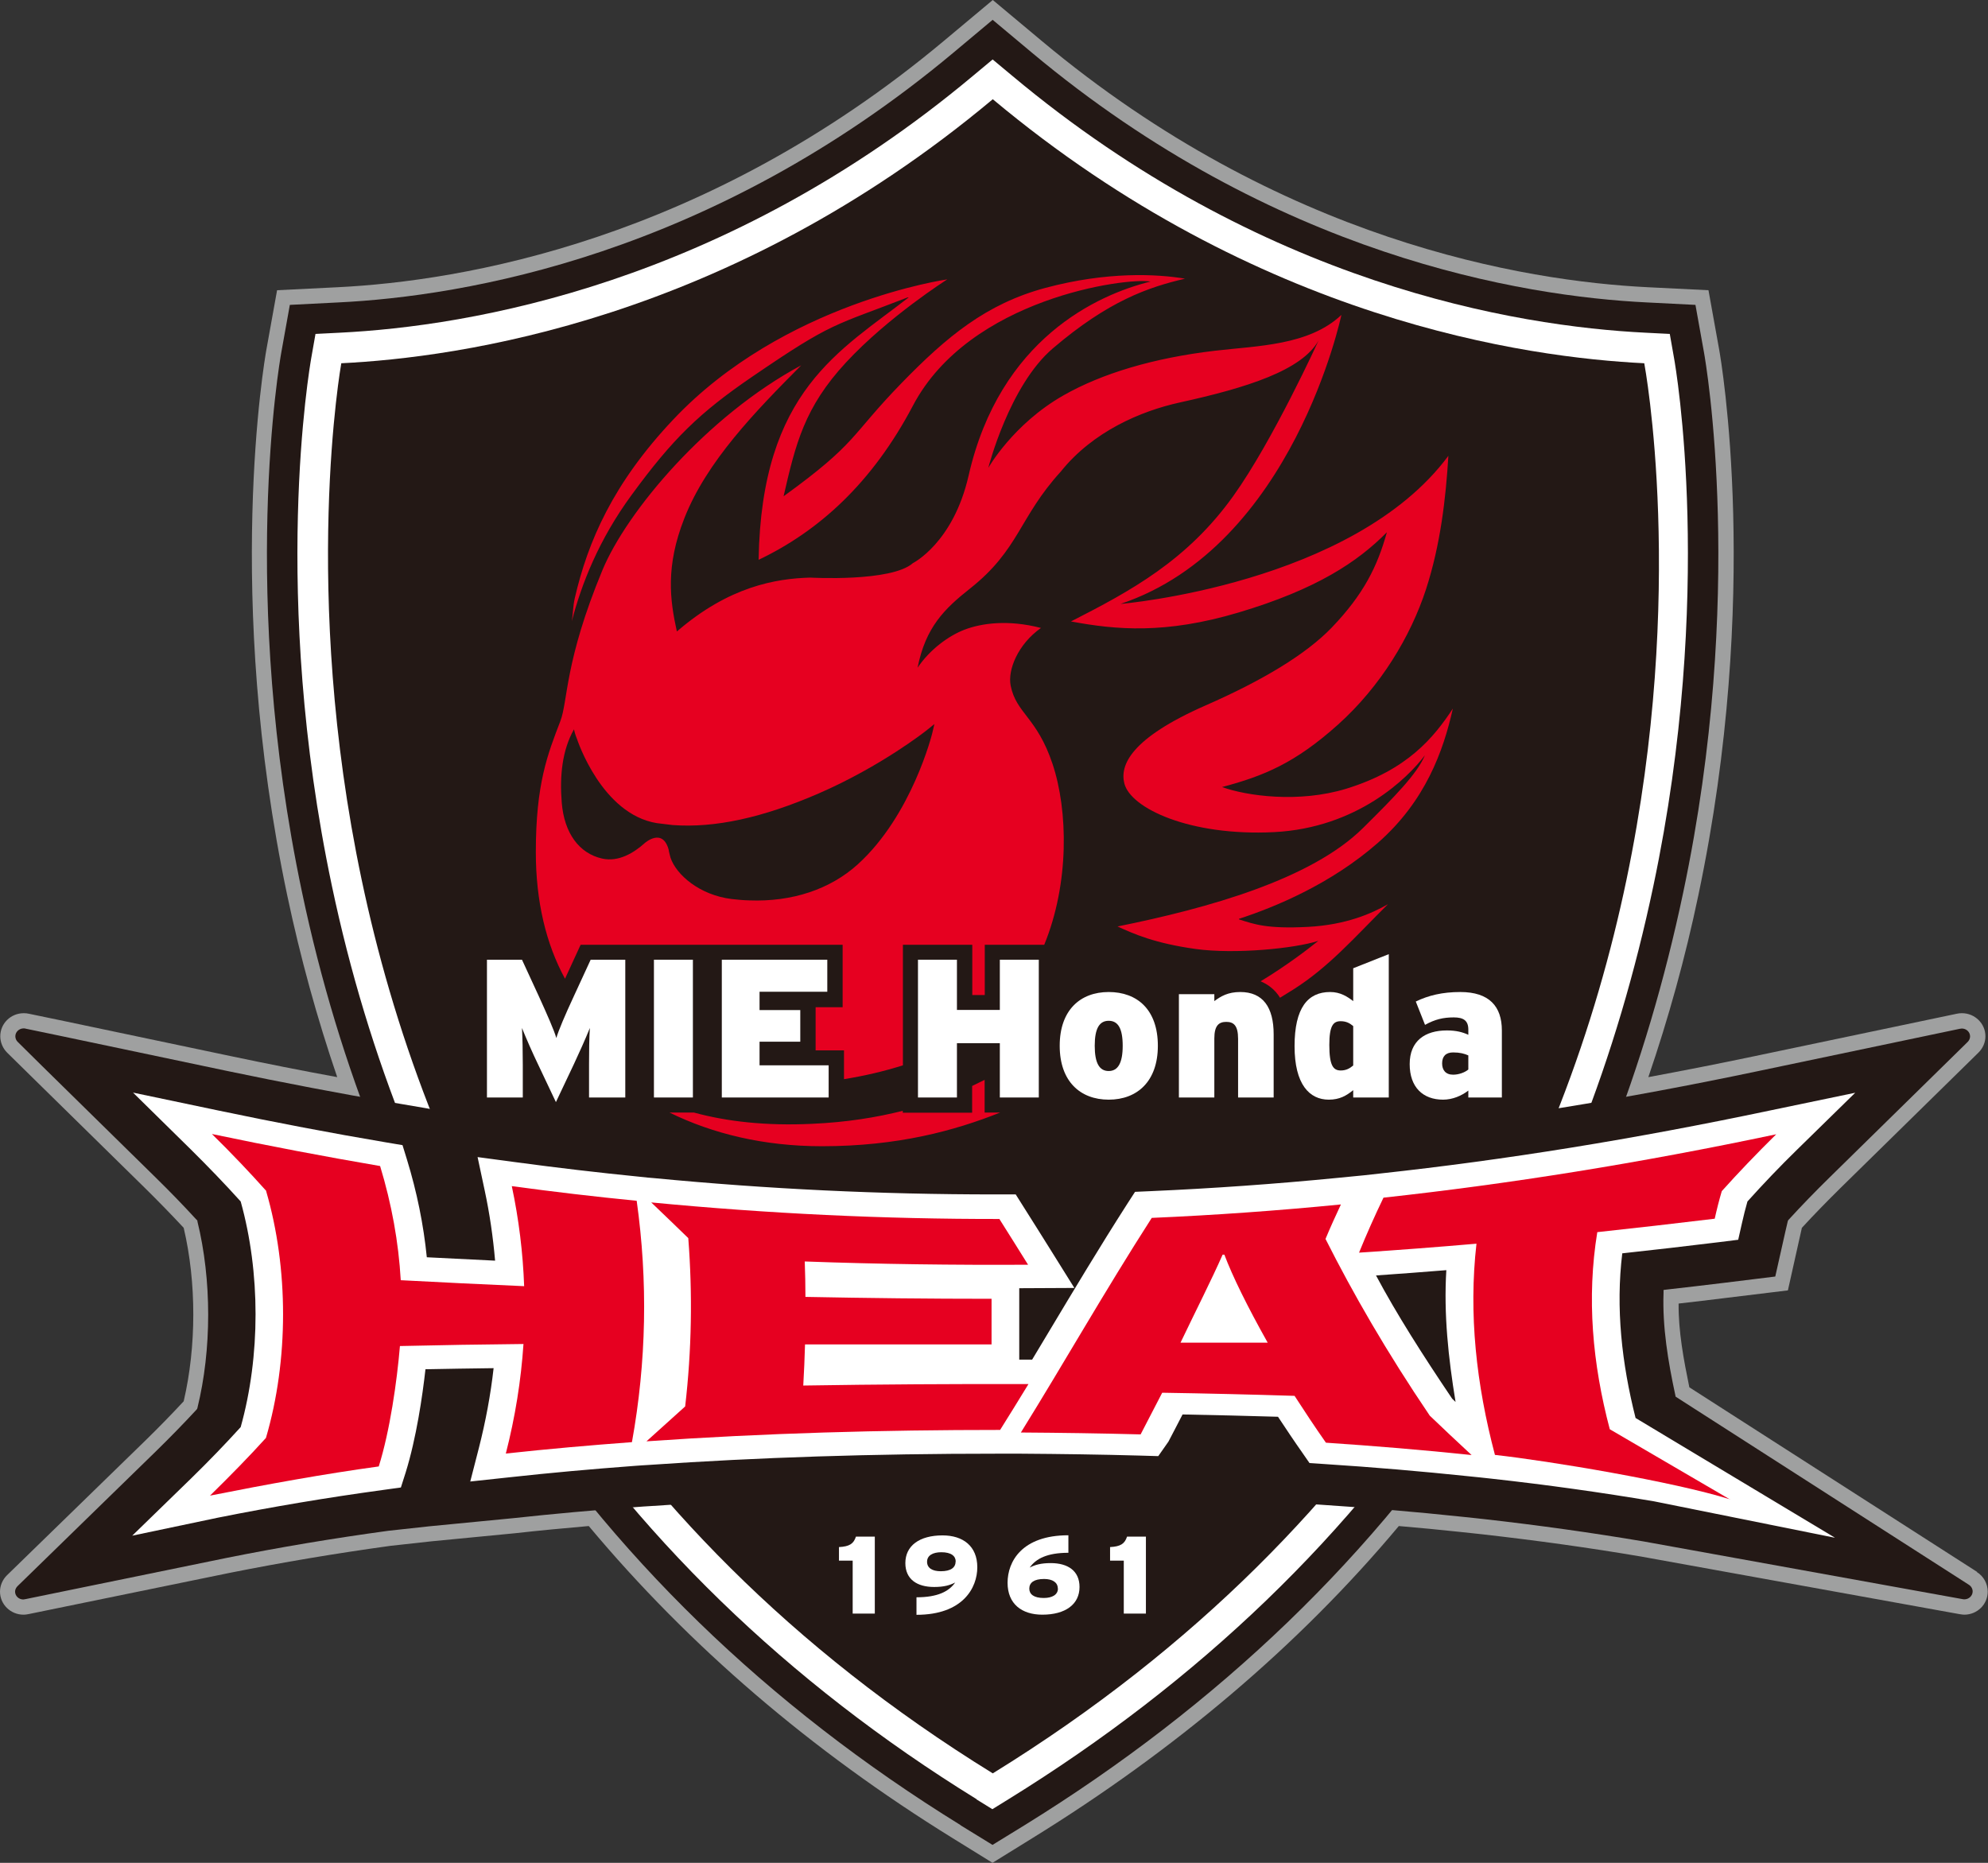
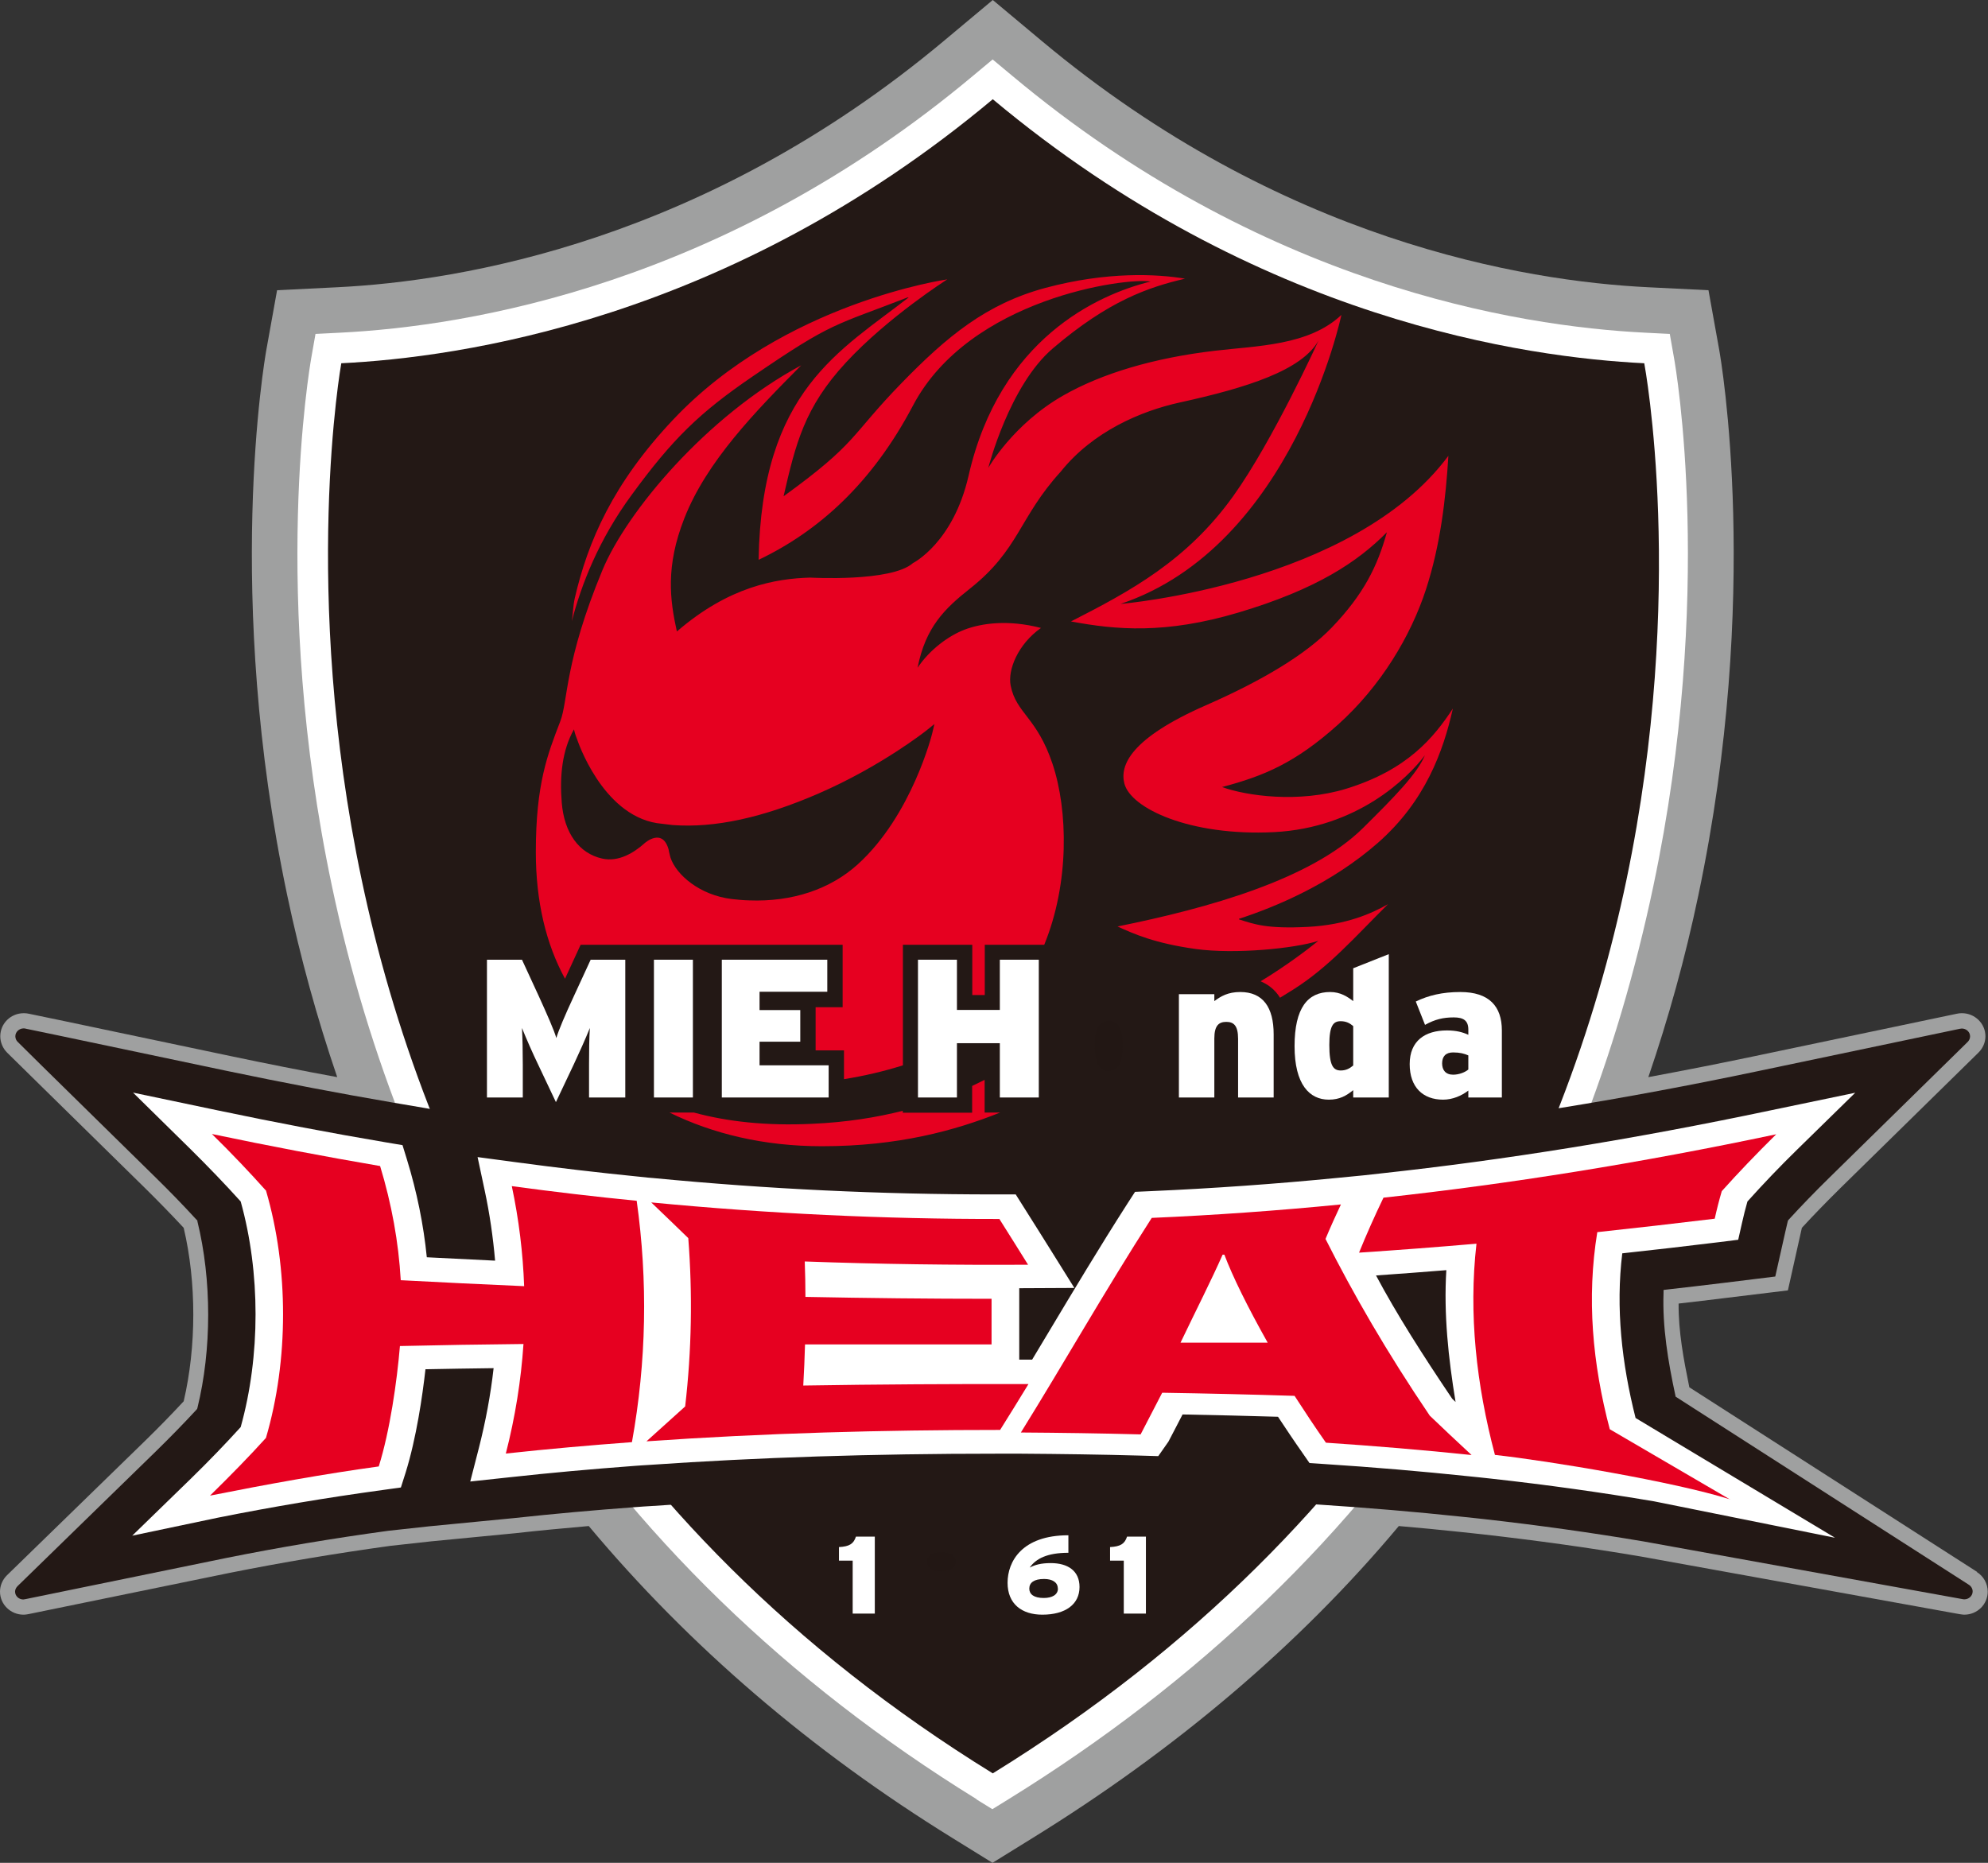
<svg xmlns="http://www.w3.org/2000/svg" id="_レイヤー_2" data-name="レイヤー 2" viewBox="0 0 146.44 137.23">
  <rect x="0" y="0" width="146.44" height="137.23" fill="#333333" stroke="none" />
  <defs>
    <style>
      .cls-1 {
        fill: #221714;
      }

      .cls-1, .cls-2, .cls-3, .cls-4, .cls-5 {
        stroke-width: 0px;
      }

      .cls-2 {
        fill: #231815;
      }

      .cls-3 {
        fill: #9fa0a0;
      }

      .cls-4 {
        fill: #fff;
      }

      .cls-5 {
        fill: #e60020;
      }
    </style>
  </defs>
  <g id="_レイヤー_1-2" data-name="レイヤー 1">
    <g>
      <path class="cls-3" d="M145.64,115.8l-21.2-13.6c-.42-2.05-.81-4.12-.79-6.17,1.16-.13,2.31-.27,3.45-.41l4.6-.56.92-4.12c.04-.16.07-.32.11-.49.91-.99,1.84-1.94,2.82-2.91l10.18-9.99c.33-.32.52-.76.52-1.21,0-.94-.78-1.7-1.73-1.7-.12,0-.26.01-.38.04l-14.87,3.12c-2.66.56-5.27,1.07-7.85,1.55,1.48-4.33,2.72-8.79,3.68-13.38,4.67-22.15,1.67-39.47,1.54-40.2l-.79-4.39-4.45-.22c-9.12-.45-27.04-3.4-44.67-18.15l-3.6-3.01-3.6,3.01c-17.63,14.75-35.55,17.7-44.67,18.15l-4.45.22-.79,4.39c-.13.73-3.13,18.05,1.54,40.2.97,4.59,2.2,9.05,3.68,13.38-2.57-.47-5.19-.99-7.85-1.55l-12.31-2.59-2.55-.53c-.12-.03-.26-.04-.38-.04-.96,0-1.73.76-1.73,1.7,0,.45.19.9.52,1.22l1.81,1.78,8.36,8.21c.98.97,1.91,1.92,2.82,2.9.95,4.02.94,8.76,0,12.78-.91.98-1.83,1.92-2.8,2.87L.5,116.06c-.32.32-.5.76-.5,1.19,0,.94.78,1.7,1.73,1.7.17,0,.36-.04.41-.05l14.78-3.03c3.91-.78,7.78-1.43,11.83-1.99l2.99-.33,6.2-.6c1.79-.2,3.59-.37,5.43-.53,7.4,8.85,16.38,16.55,26.8,22.99l2.94,1.82,2.94-1.82c10.43-6.44,19.59-14.14,26.99-22.99,1.51.13,3,.27,4.48.43l.85.09.83.09c4.05.46,7.88.99,11.7,1.64l23.44,4.24c.19.03.29.04.35.04.96,0,1.73-.76,1.73-1.7,0-.58-.31-1.14-.8-1.44Z" />
-       <path class="cls-2" d="M70.77,134.46c-14.26-8.8-25.78-19.99-34.23-33.26-6.76-10.61-11.57-22.54-14.29-35.46-4.63-21.94-1.66-39.05-1.53-39.77l.63-3.51,3.56-.18c9.26-.45,27.45-3.45,45.33-18.41l2.88-2.41,2.88,2.41c17.88,14.96,36.08,17.96,45.33,18.41l3.56.18.63,3.51c.13.72,3.1,17.83-1.53,39.77-2.72,12.92-7.34,24.85-14.1,35.46-8.45,13.26-20.16,24.45-34.42,33.26l-2.36,1.45-2.36-1.45Z" />
      <path class="cls-4" d="M71.95,132.55c-13.97-8.62-25.25-19.58-33.51-32.56-6.61-10.38-11.32-22.06-13.99-34.72-4.54-21.52-1.64-38.21-1.52-38.91l.31-1.76,1.78-.09c9.54-.47,28.28-3.55,46.66-18.93l1.44-1.2,1.44,1.2c18.38,15.38,37.13,18.46,46.66,18.93l1.78.09.31,1.76c.13.7,3.02,17.39-1.52,38.91-2.67,12.66-7.18,24.34-13.8,34.72-8.27,12.98-19.74,23.93-33.71,32.56l-1.18.73-1.18-.73Z" />
      <path class="cls-2" d="M73.13,130.64c60.44-37.31,48.04-103.6,47.99-103.88-8.54-.42-28.45-3.11-47.99-19.45-19.54,16.35-39.45,19.03-47.99,19.45,0,0-11.99,66.86,47.99,103.88Z" />
      <g>
        <path class="cls-5" d="M72.53,81.97v-2.42c-.3.15-.6.3-.92.45v1.97h-5.11v-.14c-1.94.49-4.15.85-6.7.96-3.39.16-6.26-.17-8.68-.83h-1.8c3.17,1.56,6.95,2.48,11.22,2.48,5.62,0,9.79-1.15,13.13-2.48h-1.14Z" />
        <path class="cls-5" d="M91.26,67.69c2.67-.87,6.79-2.57,10.25-5.61,3.49-3.07,4.81-6.75,5.51-9.88-1.41,2.14-3.34,4.51-7.84,5.9-3.52,1.08-7.36.53-9.16-.12,3.09-.82,5.38-1.77,8.53-4.59,3.17-2.84,5.37-6.54,6.49-9.97,1.07-3.3,1.46-6.69,1.65-9.84-7.03,9.48-24.15,10.91-24.15,10.91,12.71-4.26,16.27-21.29,16.27-21.29-2.39,2.26-6.19,2.27-9.33,2.64-4.5.53-8.31,1.67-11.15,3.29-3.72,2.12-5.53,5.34-5.53,5.34,0,0,1.54-6.07,4.76-8.81,4.09-3.49,7.02-4.5,9.73-5.13-2.05-.35-5.74-.54-10.29.68-4.35,1.17-7.26,3.59-10.58,7-3.84,3.95-3.2,4.37-8.7,8.35.89-3.87,1.53-6.54,4.59-9.85,3.12-3.37,7.47-6.13,7.47-6.13,0,0-12.05,1.7-20.19,10.33-4.45,4.71-6.29,9-7.25,13.15-.14.62-.13,1.19-.22,1.7.71-2.72,1.98-5.99,4.4-9.29,3.03-4.15,5.01-6.07,8.92-8.74,5.97-4.08,5.92-3.68,11.57-5.88-5.11,4-10.92,6.89-11.13,19.39,4.4-2.1,8.34-5.61,11.37-11.36,4.17-7.92,15.72-9.45,17.5-9.14-3.89.96-11.1,4.21-13.4,14.29-1.13,4.97-4.1,6.45-4.1,6.45-1.59,1.41-7.57,1.07-7.57,1.07-2.51.07-5.97.64-9.82,3.97-.51-2.31-.85-4.78.55-8.34,1.64-4.18,5.22-7.86,8.61-11.27-7,3.76-12.86,10.8-14.64,15.08-2.81,6.77-2.53,9.65-3.11,11.15-.93,2.42-1.8,4.6-1.8,9.63,0,3.66.76,6.78,2.15,9.33l1.15-2.5h19.3v4.6h-1.99v3.18h2.09v2.12c1.49-.24,2.95-.58,4.34-1.02v-8.88h5.11v3.7h.92v-3.7h4.38c1.86-4.54,1.76-9.89.61-13.33-1.15-3.44-2.67-3.71-3.08-5.75-.24-1.17.54-3.07,2.23-4.26-2.42-.63-4.39-.35-5.64.13-1.12.43-2.52,1.42-3.45,2.8.59-2.99,1.99-4.35,3.86-5.83,3.64-2.88,3.6-5.23,6.69-8.62,2.37-2.96,5.9-4.46,8.76-5.09,4.97-1.09,9-2.37,10.23-4.57,0,0-3.37,7.39-6.27,11.44-3.41,4.78-7.6,7.03-11.97,9.26,3.32.62,6.95.95,12.35-.66,5.74-1.71,8.77-3.73,10.92-5.91-.7,2.52-1.71,4.57-4.07,7.03-1.89,1.96-5.07,3.88-9.27,5.72-5.58,2.45-6.33,4.43-6,5.75.46,1.84,4.84,3.9,11.03,3.59,6.13-.31,9.86-3.99,11.11-5.66-.58,1.38-2.25,3.07-4.56,5.36-3.81,3.77-11.38,5.9-18.08,7.25,1.2.55,2.74,1.24,5.76,1.66,2.9.4,7.3-.04,9.03-.6-.77.62-2.35,1.83-4.25,2.98.52.22,1.04.58,1.43,1.21.36-.22.68-.42.97-.6,2.64-1.67,4.49-3.82,6.98-6.29-1.19.68-3.07,1.52-5.89,1.67-3.04.16-3.97-.2-5.08-.55Z" />
      </g>
      <path class="cls-2" d="M49.26,62.65c.05.19.08.37.13.53.42,1.26,2.14,2.76,4.51,3.05.44.05.87.09,1.29.1,3.15.12,5.96-.81,8-2.66,3.99-3.62,5.48-9.63,5.49-9.69l.15-.64-.61.49s-3.29,2.61-7.91,4.62c-4.12,1.79-7.65,2.56-10.76,2.33l-1.16-.14c-4.07-.66-5.86-6.13-5.88-6.18,0,0-.16-.38-.23-.73-.87,1.54-1.06,3.43-.9,5.4.18,2.23,1.27,3.74,2.98,4.12,1.21.27,2.34-.43,3.13-1.14,0,0,1.34-1.2,1.78.54Z" />
      <path class="cls-4" d="M64.44,118.87h-1.63v-3.9h-1.01v-1c.77-.04,1.08-.24,1.25-.77h1.39v5.67Z" />
-       <path class="cls-4" d="M71.99,115.46c0,1.5-1.05,3.5-4.48,3.5v-1.29c1.57,0,2.4-.44,2.85-1.09-.39.2-.82.33-1.55.33-1.25,0-2.12-.56-2.12-1.76,0-1.28,1.04-2.04,2.74-2.04,1.51,0,2.56.79,2.56,2.35Z" />
      <path class="cls-1" d="M70.4,115.04c0-.41-.33-.69-1.06-.69-.63,0-1.05.24-1.05.7s.38.7,1.01.7c.74,0,1.09-.27,1.09-.71Z" />
      <path class="cls-4" d="M79.52,116.91c0,1.28-1.04,2.04-2.74,2.04-1.51,0-2.56-.79-2.56-2.35s1.05-3.5,4.48-3.5v1.29c-1.57,0-2.4.44-2.85,1.09.39-.2.82-.33,1.55-.33,1.25,0,2.12.56,2.12,1.76Z" />
      <path class="cls-1" d="M77.92,117.02c0-.44-.38-.7-1.01-.7-.74,0-1.09.27-1.09.71,0,.41.33.69,1.06.69.63,0,1.05-.24,1.05-.7Z" />
      <path class="cls-4" d="M84.41,118.87h-1.63v-3.9h-1.01v-1c.77-.04,1.08-.24,1.25-.77h1.39v5.67Z" />
      <path class="cls-2" d="M144.69,117.82s-.06,0-.15-.02l-23.44-4.24c-3.85-.65-7.7-1.19-11.77-1.65l-.83-.09-.86-.09c-3.39-.36-6.83-.65-10.49-.89l-2.75-.18-1.45-2.07c-.27-.38-.54-.77-.8-1.16l-.08-.11h-.14c-.88-.03-1.75-.05-2.64-.07h-.17s-1.61,3.09-1.61,3.09l-3.77-.09c-2.84-.08-5.76-.12-8.69-.13h-.87s-.84,0-.84,0c-9.1,0-17.41.27-25.42.83l-.49.03-.54.04c-3.15.23-6.12.5-9.08.82l-6.19.6-3.02.33c-4.09.56-7.98,1.21-11.92,2l-14.78,3.03c-.07.01-.15.03-.18.03-.34,0-.61-.26-.61-.58,0-.14.07-.29.18-.4l10.2-9.94c1.04-1.02,2.02-2.02,2.99-3.07l.04-.05.02-.06c1.06-4.31,1.06-9.45,0-13.76v-.06s-.06-.05-.06-.05c-.97-1.06-1.96-2.08-3.01-3.11l-8.36-8.21-1.8-1.78c-.12-.11-.18-.27-.18-.42,0-.32.28-.58.61-.58.05,0,.11,0,.15.02l2.55.53,12.31,2.59c4.16.87,8.25,1.65,12.16,2.32l2.53.43,1.34.26,5.63.76c3,.4,6.02.76,8.99,1.06l.57.06.45.04c8.31.8,16.4,1.19,24.72,1.19h3.52s1.55,2.44,1.55,2.44c.2.31.39.62.58.92l.23.36.23-.36c.25-.4.51-.8.77-1.2l1.47-2.28,2.97-.13c4.52-.2,9.1-.52,13.61-.96l1.63-.16.27-.03,1.17-.13c9.17-1,18.45-2.5,28.35-4.58l14.87-3.12s.11-.02.15-.02c.34,0,.61.26.61.58,0,.15-.07.3-.18.41l-10.18,9.99c-1.05,1.03-2.04,2.05-3.01,3.11l-.04.05-.02.06c-.06.25-.12.49-.17.73l-.75,3.34-3.82.47c-1.37.17-2.78.33-4.18.49l-.23.03v.21c-.09,2.51.33,5.05.87,7.55l.02.1,21.59,13.85c.18.11.29.3.29.5,0,.32-.28.58-.61.58Z" />
      <path class="cls-4" d="M135.15,113.28l-13.31-2.68c-3.91-.66-7.83-1.21-11.98-1.67l-.83-.09-.88-.09c-3.44-.36-6.92-.66-10.64-.9l-1.05-.07-.54-.78c-.6-.85-1.19-1.74-1.78-2.63-2.27-.07-4.59-.12-7.03-.17-.35.67-.69,1.34-1.04,2l-.75,1.07-1.36-.04c-2.86-.08-5.81-.12-8.77-.14h-.87s-.86,0-.86,0c-9.19,0-17.59.27-25.68.83l-.49.03-.56.04c-3.2.24-6.21.51-9.21.84l-2.88.31.63-2.45c.5-1.96.87-3.93,1.09-5.9-1.76.02-3.42.05-5.02.08-.22,1.97-.67,5.07-1.46,7.61l-.35,1.1-1.3.18c-4.17.57-8.15,1.24-12.16,2.04l-6.33,1.33,4.34-4.22c1.27-1.24,2.47-2.48,3.65-3.78,1.46-5.23,1.46-11.39,0-16.62-1.18-1.31-2.39-2.56-3.66-3.82l-4.27-4.2,6.29,1.32c4.2.88,8.34,1.67,12.31,2.34l1.25.21.33,1.07c.73,2.38,1.22,4.79,1.46,7.19,1.78.09,3.45.17,5.03.25-.15-1.73-.4-3.47-.77-5.19l-.52-2.44,2.84.38c3.04.41,6.11.77,9.12,1.07l.57.06.47.04c8.43.81,16.64,1.2,25.08,1.2h1.56s.58.92.58.92c.72,1.13,1.42,2.26,2.13,3.39l1.61,2.58s-3.83.02-4.06.02v5.26c.23,0,.95,0,.95,0,.4-.67.8-1.34,1.2-2,1.84-3.07,3.74-6.25,5.83-9.51l.55-.85,1.13-.05c4.58-.2,9.23-.53,13.81-.98l1.94-.19h0s1.17-.13,1.17-.13c9.29-1.01,18.69-2.53,28.71-4.64l6.29-1.31-4.28,4.19c-1.28,1.25-2.48,2.51-3.66,3.82-.15.52-.28,1.05-.4,1.58l-.28,1.24-1.44.18c-2.39.29-4.77.57-7.1.82-.49,4.03-.04,8.1.98,12.13l14.67,8.81ZM107.22,103.28c-.53-3.23-.88-6.48-.68-9.71-1.73.14-3.47.27-5.18.39,1.52,2.85,3.45,5.88,5.61,9.08.08.08.16.16.25.24ZM90.1,97.01s-.04.09-.07.14" />
      <path class="cls-5" d="M19.62,87.74c-1.2-1.34-2.52-2.74-4.01-4.2,4.24.89,8.36,1.67,12.39,2.36.85,2.8,1.36,5.61,1.52,8.41,3.03.16,6.06.31,9.09.44-.09-2.46-.39-4.92-.91-7.37,3.09.42,6.15.78,9.2,1.08.83,5.92.72,11.85-.35,17.78-3.08.23-6.17.5-9.29.84.69-2.69,1.12-5.38,1.3-8.07-3.04.03-6.07.08-9.1.15-.22,2.61-.74,6.26-1.56,8.87-4.01.55-8.21,1.31-12.43,2.15,1.48-1.45,2.92-2.92,4.12-4.25,1.68-5.72,1.68-12.48.01-18.2Z" />
      <path class="cls-5" d="M73.61,89.79c.71,1.13,1.42,2.25,2.12,3.38-5.48.03-10.97-.04-16.45-.24.03.87.05,1.74.05,2.61,4.57.09,9.14.14,13.71.14,0,1.12,0,2.24,0,3.36-4.58,0-9.17,0-13.74,0-.03,1.01-.07,2.02-.13,3.03,5.53-.09,11.06-.12,16.59-.11-.69,1.13-1.38,2.25-2.09,3.38-8.66,0-17.31.23-26.05.84.98-.88,1.93-1.74,2.85-2.57.48-4.13.55-8.27.23-12.4-.88-.86-1.79-1.73-2.73-2.63,8.63.83,17.14,1.23,25.66,1.22Z" />
      <path class="cls-5" d="M127.46,110.46c-4.2-1.32-13.37-2.84-17.34-3.28-1.37-5.19-1.95-10.38-1.36-15.56-2.89.25-5.77.47-8.65.66.54-1.33,1.14-2.68,1.8-4.05,9.32-1.02,18.79-2.53,28.93-4.67-1.48,1.46-2.81,2.85-4.01,4.19-.2.68-.37,1.35-.52,2.03-2.89.35-5.78.68-8.65.99-.79,4.84-.36,9.68.92,14.52l8.87,5.18Z" />
      <path class="cls-5" d="M98.77,88.74c-.4.85-.78,1.69-1.13,2.53,2.03,4.03,4.5,8.32,7.68,13.02.98.94,2,1.9,3.08,2.9-3.61-.38-7.18-.67-10.73-.91-.82-1.17-1.58-2.32-2.31-3.45-3.19-.1-6.56-.18-9.75-.23-.53,1.03-1.06,2.05-1.59,3.07-2.94-.08-5.88-.12-8.82-.14,3.21-5.17,6.13-10.34,9.64-15.81,4.62-.2,9.26-.53,13.93-.99" />
      <path class="cls-4" d="M93.38,98.91c-1.49-2.65-2.6-4.91-3.19-6.48-.04,0-.09,0-.13,0-.79,1.8-1.99,4.16-3.1,6.48,2.14,0,4.28,0,6.42,0Z" />
      <path class="cls-4" d="M102.3,80.85h-2.62v-.54c-.51.41-1,.7-1.8.7-1.42,0-2.52-1.12-2.52-3.94s.97-3.99,2.62-3.99c.77,0,1.28.35,1.7.67v-2.42l2.62-1.04v10.57Z" />
      <path class="cls-1" d="M99.68,78.5v-2.91c-.26-.22-.52-.36-.93-.36-.54,0-.83.33-.83,1.75,0,1.52.29,1.88.84,1.88.38,0,.65-.14.91-.36Z" />
      <path class="cls-4" d="M110.62,80.85h-2.46v-.51c-.49.38-1.16.67-1.86.67-1.48,0-2.46-.91-2.46-2.62s1.13-2.48,2.74-2.48c.7,0,1.16.13,1.58.32v-.38c0-.67-.36-.9-1.07-.9-.78,0-1.38.14-2.12.55l-.68-1.72c.93-.45,1.96-.7,3.28-.7,2.13,0,3.06,1.06,3.06,2.83v4.94Z" />
      <path class="cls-1" d="M108.16,78.79v-1.04c-.29-.13-.62-.22-1.12-.22-.54,0-.81.29-.81.81,0,.48.25.83.81.83.43,0,.87-.17,1.12-.38Z" />
      <path class="cls-4" d="M46.03,80.85h-2.64v-2.42c0-1,.01-1.91.06-2.7-.3.75-.83,1.93-1.17,2.65l-1.33,2.81-1.33-2.81c-.35-.72-.87-1.9-1.17-2.65.04.78.06,1.7.06,2.7v2.42h-2.64v-10.15h2.58l1.25,2.71c.59,1.3,1.12,2.49,1.28,3.06.17-.58.64-1.68,1.28-3.06l1.25-2.71h2.55v10.15Z" />
      <path class="cls-4" d="M51.04,80.85h-2.87v-10.15h2.87v10.15Z" />
      <path class="cls-4" d="M61.04,80.85h-7.87v-10.15h7.77v2.36h-4.99v1.35h3v2.33h-3v1.74h5.09v2.36Z" />
      <path class="cls-4" d="M76.52,80.85h-2.87v-4h-3.16v4h-2.87v-10.15h2.87v3.7h3.16v-3.7h2.87v10.15Z" />
-       <path class="cls-4" d="M85.29,77.04c0,2.62-1.52,3.97-3.62,3.97s-3.61-1.35-3.61-3.97,1.51-3.96,3.61-3.96,3.62,1.3,3.62,3.96Z" />
      <path class="cls-1" d="M82.7,77.04c0-1.29-.35-1.84-1.03-1.84s-1.03.55-1.03,1.84.35,1.86,1.03,1.86,1.03-.59,1.03-1.86Z" />
      <path class="cls-4" d="M93.82,80.85h-2.62v-4.32c0-.99-.33-1.25-.87-1.25s-.88.26-.88,1.22v4.35h-2.61v-7.61h2.61v.51c.48-.36,1.01-.67,1.91-.67,1.67,0,2.46,1.12,2.46,3.12v4.65Z" />
    </g>
  </g>
</svg>